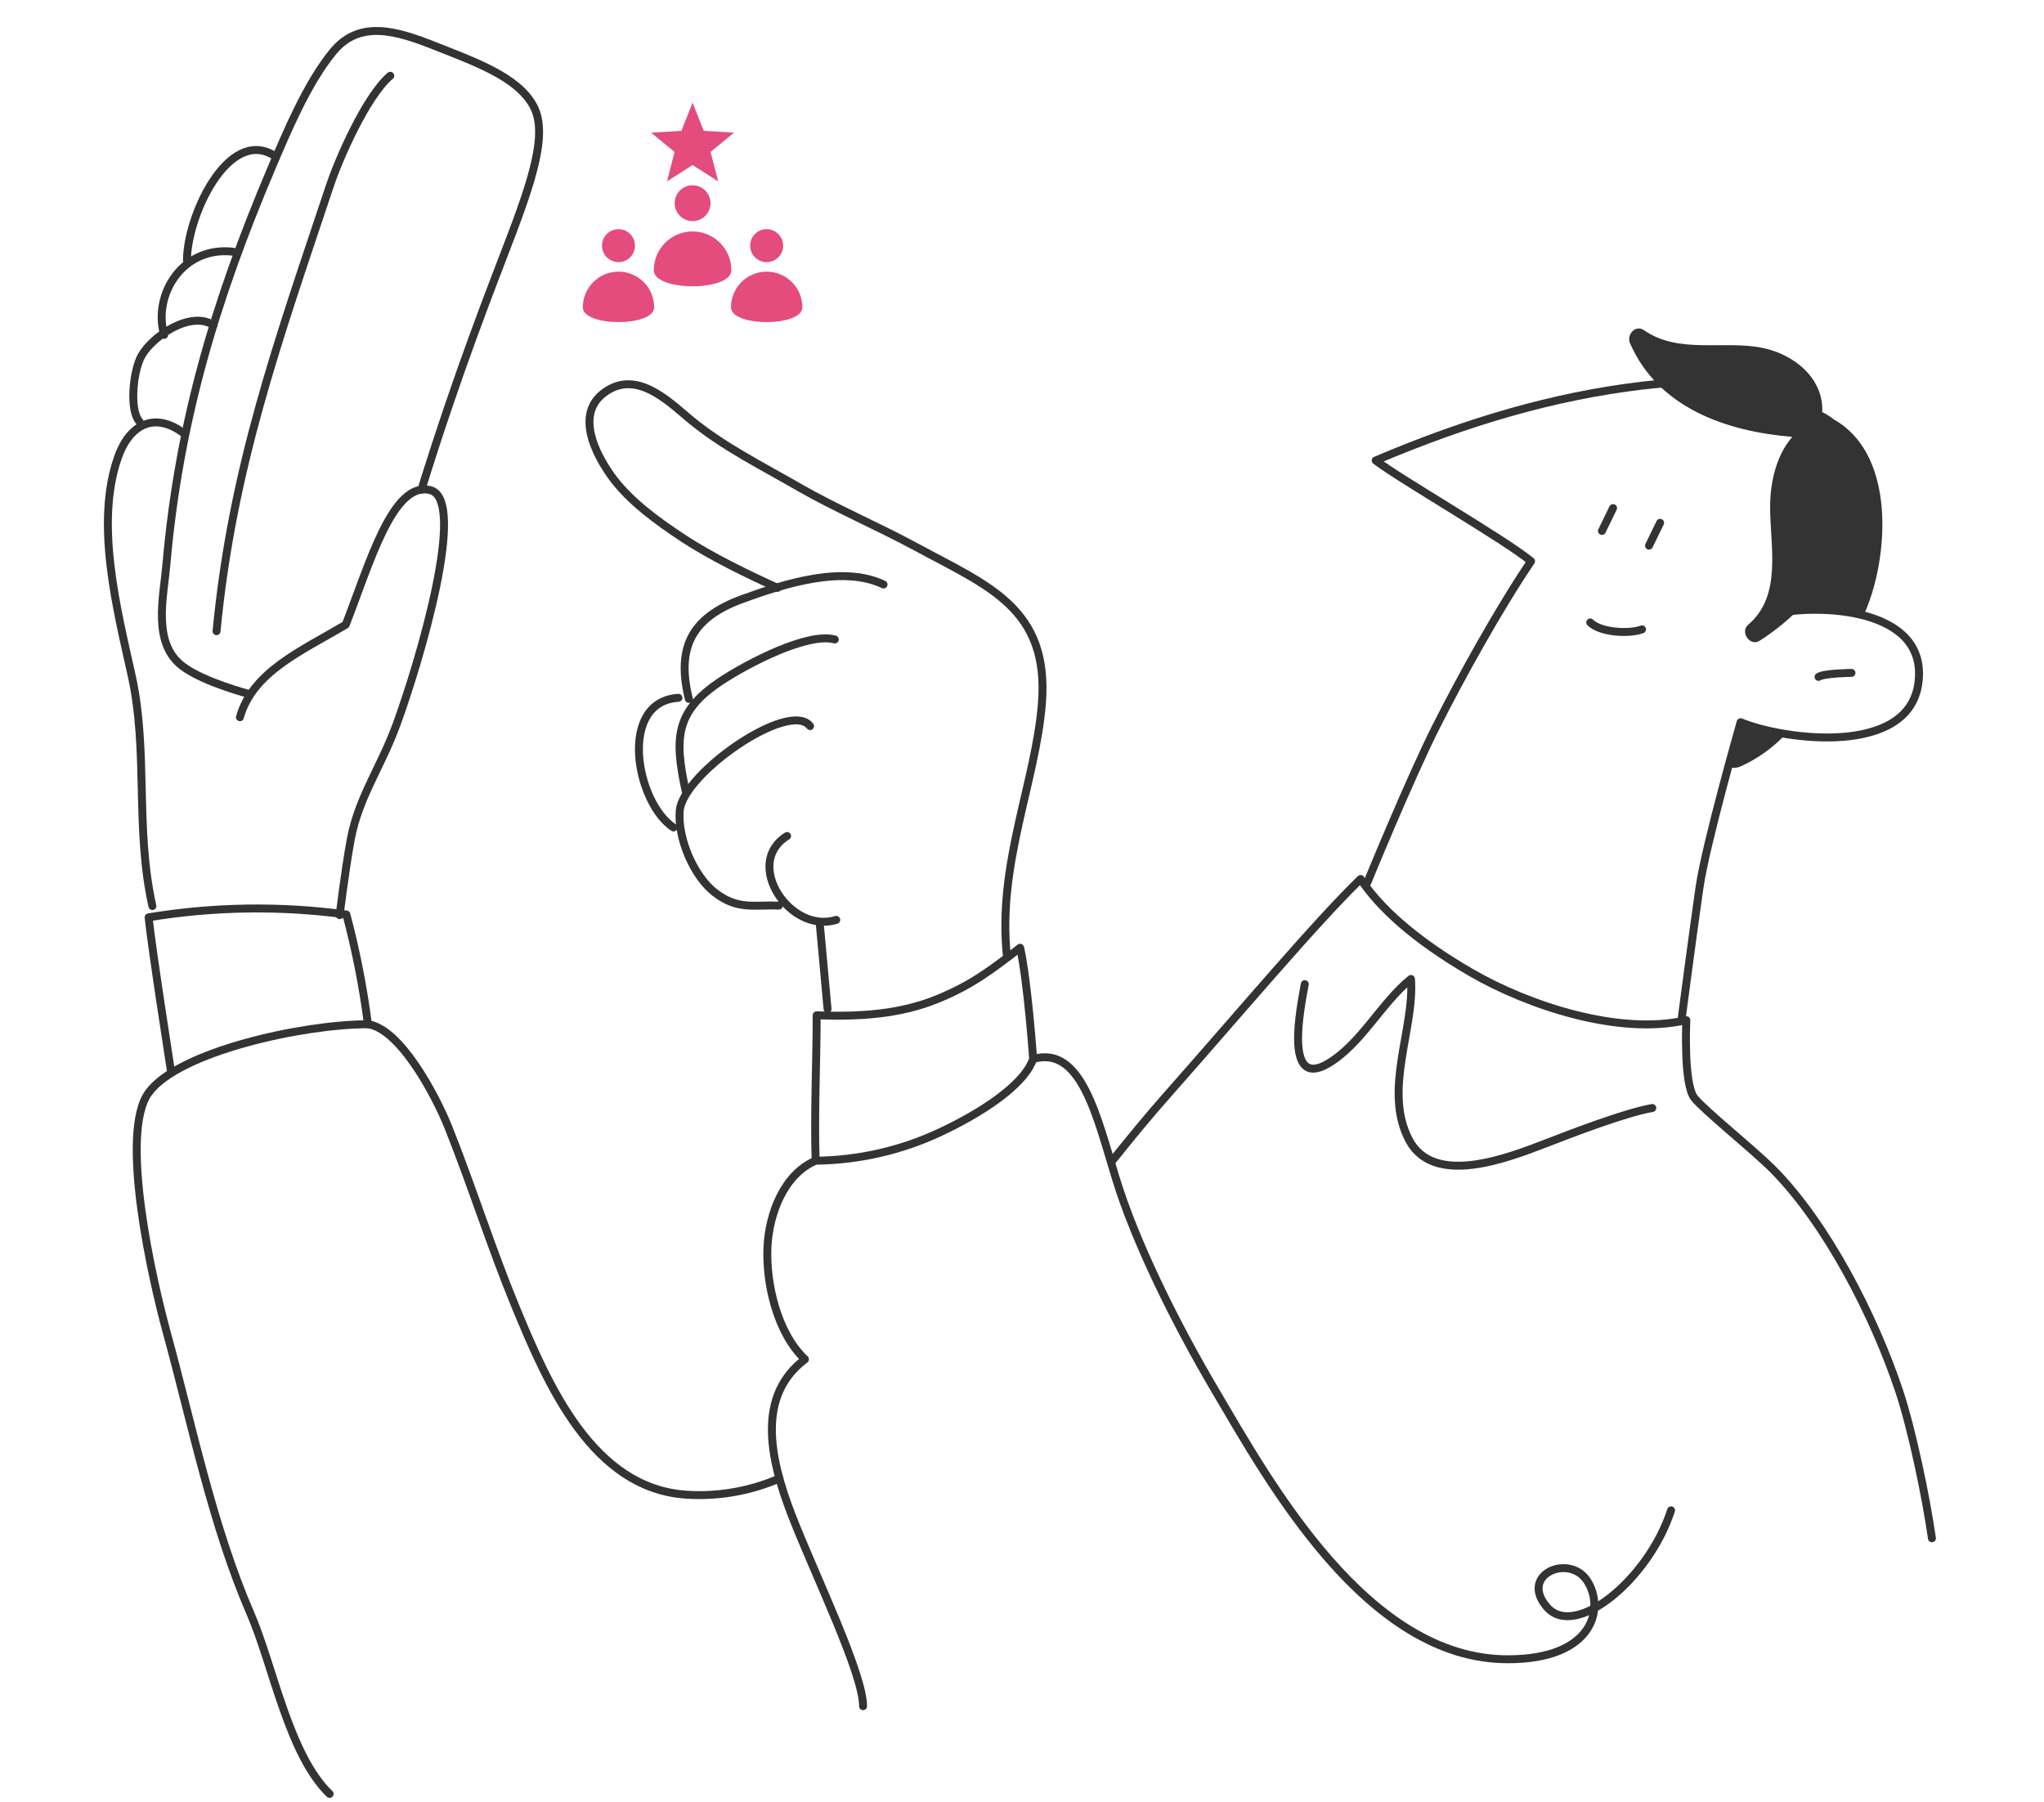
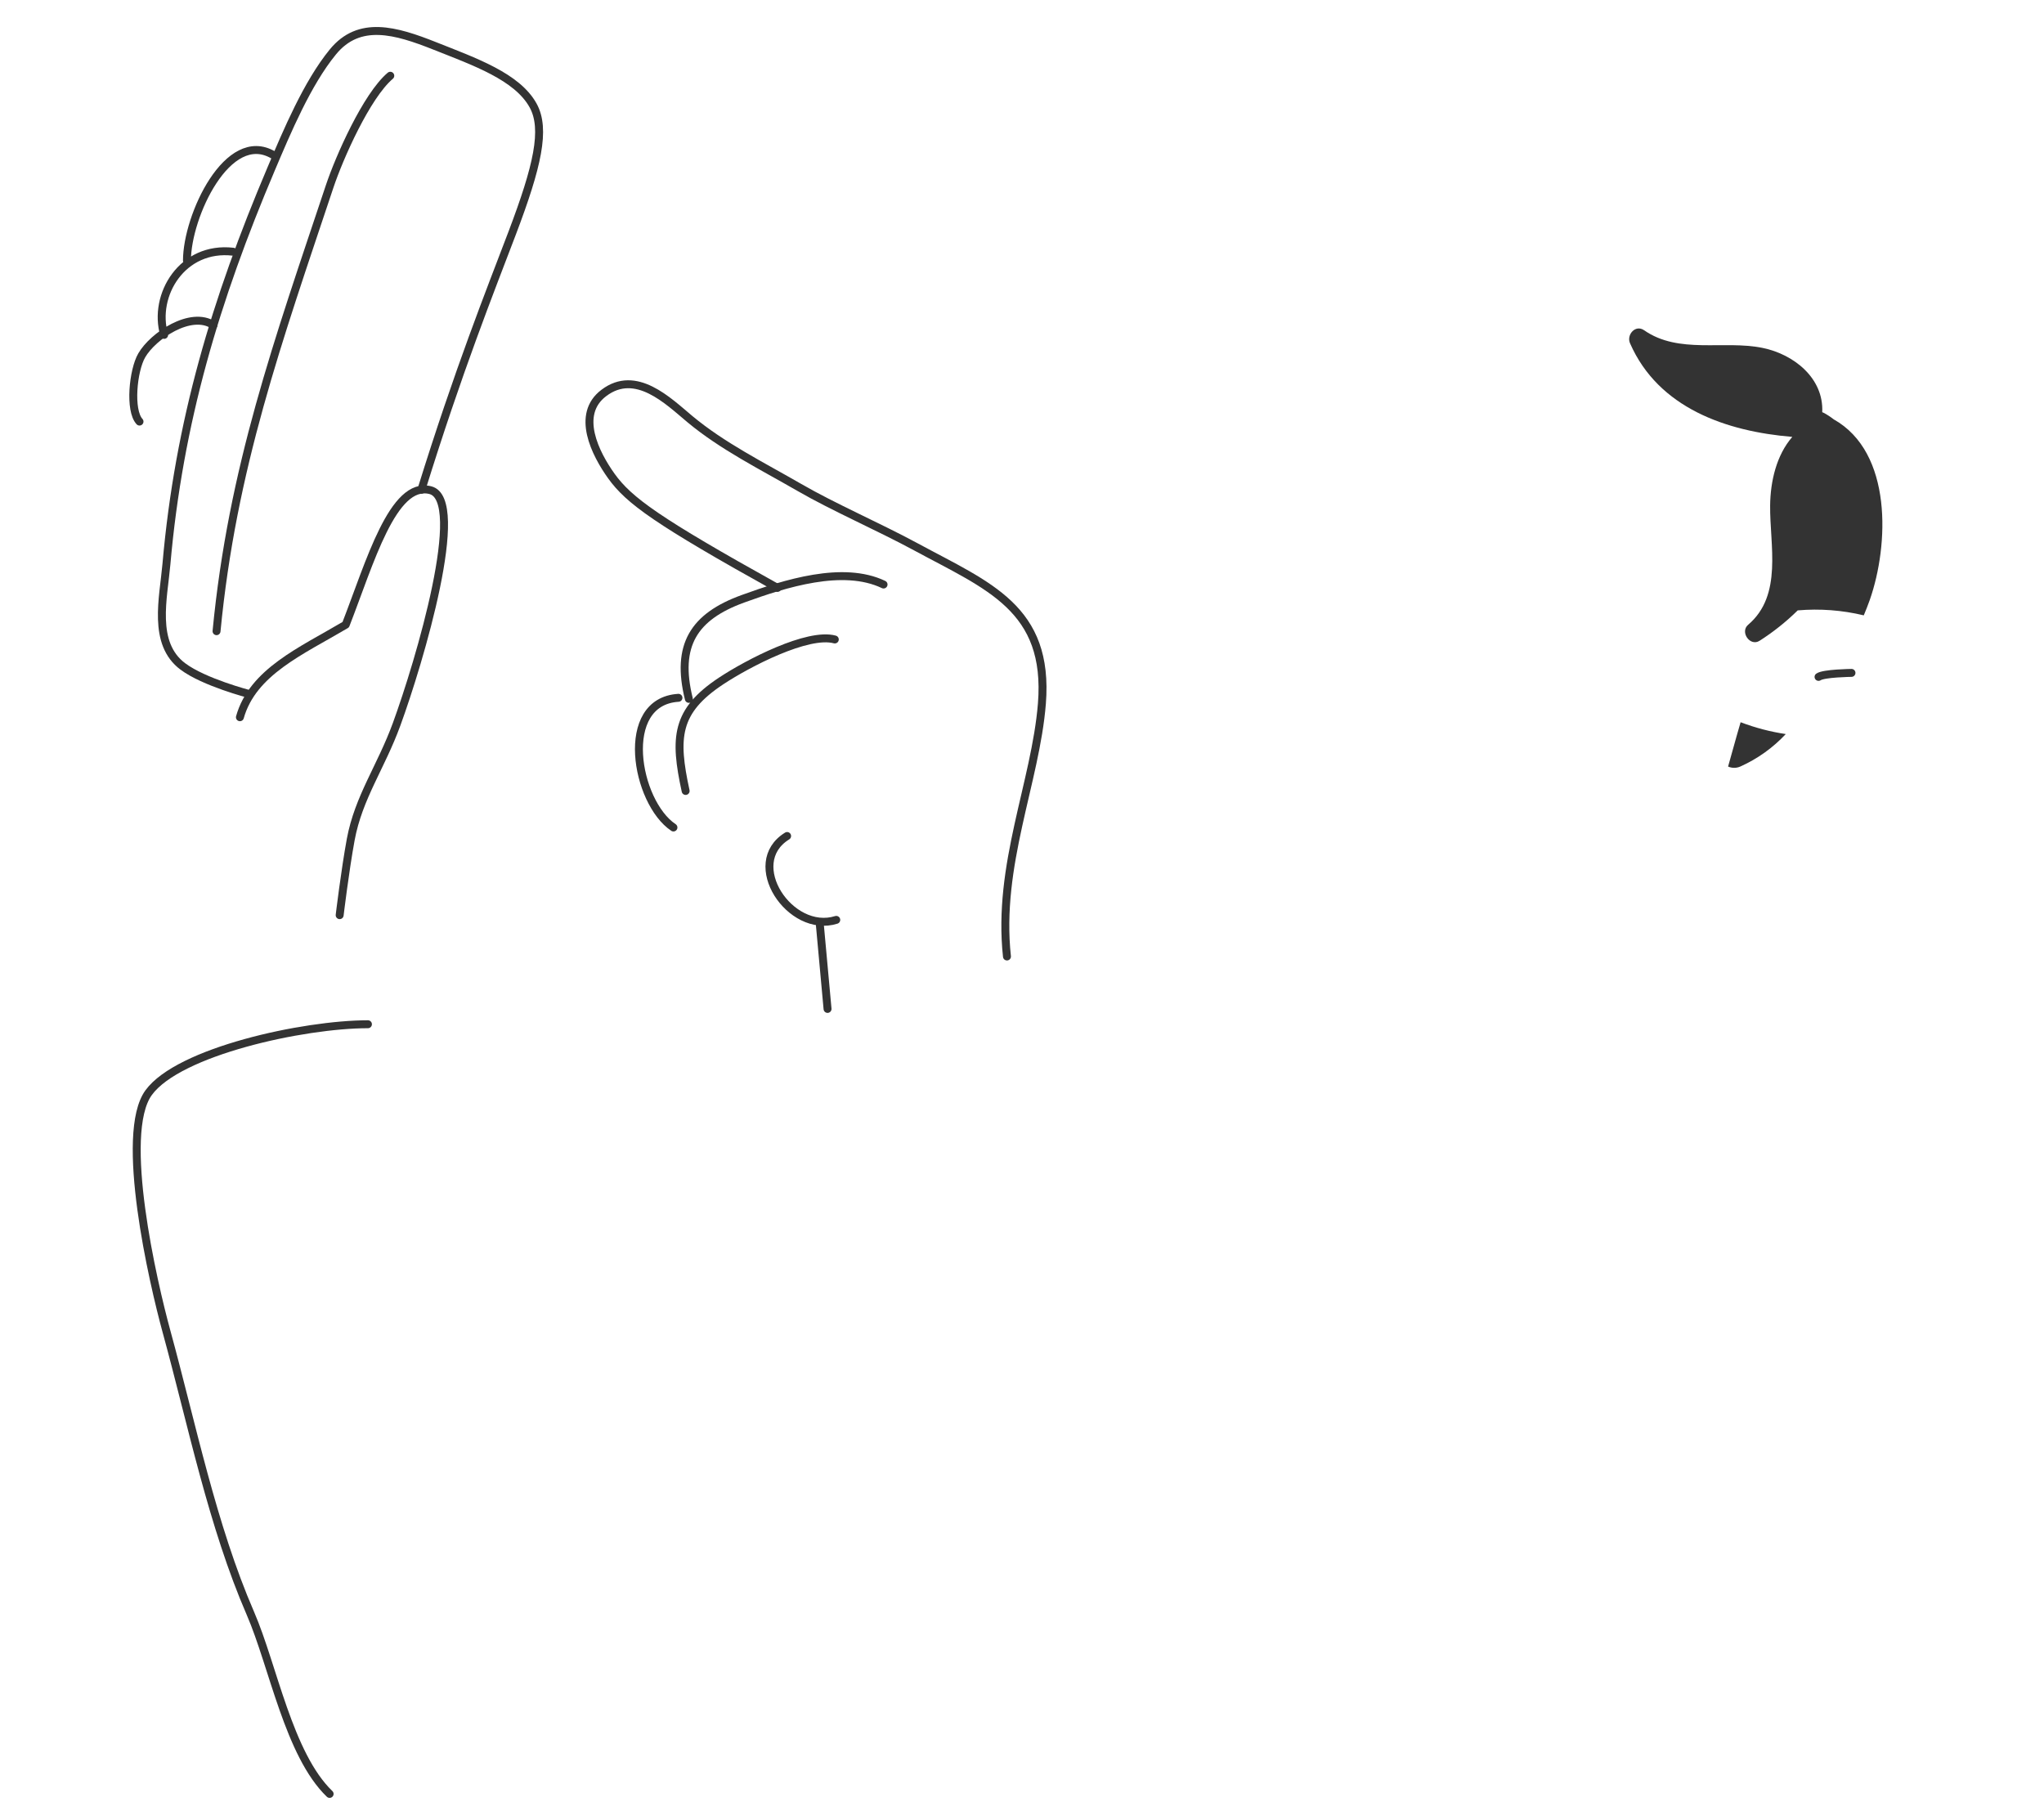
<svg xmlns="http://www.w3.org/2000/svg" width="515" height="454" viewBox="0 0 515 454" fill="none">
-   <path d="M260.312 266.807C260.312 266.807 258.946 247.388 257.032 238.792C249.533 244.555 244.705 248.231 236.214 251.7C226.688 255.585 216.631 256.202 205.765 255.811C205.765 267.111 205.104 281.462 205.513 292.449M260.312 266.807C257.859 273.752 246.549 280.715 237.032 285.2C227.169 289.852 216.419 292.325 205.513 292.449M260.312 266.807C272.439 263.33 276.371 281.375 281.191 297.056C286.01 312.737 295.815 332.755 306.176 350.331C319.921 373.627 344.454 418.131 379.949 418.062C401.593 418.062 404.412 405.102 399.853 398.226C395.295 391.35 382.654 396.792 389.797 404.954C396.939 413.116 415.452 397.861 421.037 380.537M205.513 292.449C197.562 295.813 193.803 305.705 193.377 314.058C192.899 323.515 195.909 335.972 202.816 342.482C190.776 351.574 193.725 366.994 199.554 381.954C205.383 396.913 217.458 421.626 217.458 429.883M328.752 247.962C327.673 253.907 323.454 274.447 334.519 268.032C342.854 263.208 348.186 252.465 355.503 246.658C356.468 259.114 348.404 274.734 355.033 287.242C361.253 298.986 379.609 291.884 389.527 288.06C396.487 285.374 409.371 280.402 416.304 279.167M344.498 222.363C344.498 222.363 355.346 195.895 361.897 182.943C368.117 170.618 377.617 153.433 385.76 141.412C378.931 135.788 353.119 120.976 346.612 116.021C369.701 106.216 391.441 99.828 413.755 97.159C433.016 94.856 463.691 95.316 459.506 123.471C457.923 134.067 452.373 145.662 446.457 154.763C457.993 152.051 485.953 152.964 483.343 172.148C480.855 190.506 449.815 186.559 438.558 181.97C438.558 181.97 429.763 212.741 428.197 223.623C426.405 236.088 423.76 256.237 423.76 256.237M400.671 156.832C403.229 159.352 410.362 159.813 413.721 158.57M406.422 128.017C405.369 130.164 403.62 133.771 403.62 133.771M418.279 131.728C417.218 133.875 415.478 137.483 415.478 137.483" stroke="#333333" stroke-width="2" stroke-linecap="round" stroke-linejoin="round" />
-   <path d="M280.181 292.545C284.714 286.886 289.281 281.288 294.101 275.856C311.5 256.202 331.509 232.394 342.818 221.468C347.481 228.517 356.129 236.618 370.657 245.041C385.185 253.464 408.065 260.957 424.882 257.037C424.882 257.037 424.099 273.257 426.952 276.69C429.806 280.123 441.42 289.372 446.639 294.561C460.35 308.347 472.277 331.825 478.463 350.331C481.786 360.293 485.318 377.425 486.762 387.578M43.126 270.179C43.126 270.179 38.176 238.548 37.445 231.125C53.928 228.409 70.723 228.169 87.277 230.412C89.689 239.5 91.503 248.737 92.705 258.062C100.831 259.184 109.765 275.951 113.053 284.218C118.961 299.064 123.737 314.293 129.852 329.139C138.126 349.201 149.357 374.991 172.881 376.591C180.923 377.119 188.976 375.721 196.369 372.514" stroke="#333333" stroke-width="2" stroke-linecap="round" stroke-linejoin="round" />
  <path d="M92.706 258.063C76.447 258.063 44.998 264.904 37.447 275.308C29.895 285.713 38.577 323.168 41.962 335.52C48.373 358.902 53.489 384.379 63.102 406.527C68.808 419.688 72.758 442.088 83.05 451.988M60.448 180.71C63.676 169.262 75.881 164.047 87.112 157.397C93.202 141.751 98.996 121.133 108.418 123.497C117.839 125.861 105.677 166.759 99.927 182.492C95.995 193.261 90.357 200.867 88.374 211.498C86.921 219.382 85.581 230.578 85.581 230.578" stroke="#333333" stroke-width="2" stroke-linecap="round" stroke-linejoin="round" />
  <path d="M208.506 254.204L206.514 232.412" stroke="#333333" stroke-width="2" stroke-linecap="round" stroke-linejoin="round" />
  <path d="M210.7 231.768C199.103 235.419 187.159 217.521 198.32 210.637M62.807 174.868C62.807 174.868 51.436 171.93 46.069 167.914C38.309 162.125 41.179 150.695 41.928 142.177C45.077 106.26 54.377 75.428 68.279 42.65C72.307 33.149 77.396 20.997 83.86 13.096C90.498 4.968 99.684 7.646 109.584 11.583C119.485 15.521 130.298 19.285 134.317 26.569C137.614 32.532 135.379 41.998 129.098 58.591C123.408 73.568 115.491 93.361 106.174 123.401" stroke="#333333" stroke-width="2" stroke-linecap="round" stroke-linejoin="round" />
-   <path d="M196.24 228.17C190.046 227.926 185.913 229.352 180.137 224.91C174.822 220.825 170.68 211.22 171.263 204.266C172.055 194.835 198.954 176.207 204.104 182.943M38.395 228.291C33.984 208.508 37.411 189.376 33.175 170.201C29.408 153.285 23.918 131.824 29.695 115.309C32.792 106.46 39.264 104.009 45.989 108.946" stroke="#333333" stroke-width="2" stroke-linecap="round" stroke-linejoin="round" />
  <path d="M172.751 199.285C169.837 185.873 170.202 179.163 181.729 171.548C188.411 167.132 203.53 159.257 210.334 161.117M35.15 106.217C32.54 103.418 33.506 93.343 35.707 89.545C38.525 84.651 48.086 78.158 53.793 81.93M173.56 176.085C170.211 162.586 174.804 155.372 187.158 150.878C197.797 147.018 212.387 142.377 222.617 147.27M41.361 84.373C38.447 74.316 45.972 61.921 58.761 63.424M169.68 208.49C160.163 202.145 155.683 176.763 170.942 175.816M47.103 65.667C47.103 54.437 57.421 32.306 68.852 39.051" stroke="#333333" stroke-width="2" stroke-linecap="round" stroke-linejoin="round" />
-   <path d="M195.883 148.131C188.315 144.654 179.145 140.238 172.073 135.57C165.574 131.285 158.475 126.13 154.021 119.924C150.045 114.361 144.93 104.408 152.159 98.993C160.224 92.908 168.341 101.027 173.804 105.582C182.016 112.431 191.925 117.342 201.356 122.784C210.168 127.877 221.251 132.641 230.751 137.778C249.021 147.67 264.428 153.242 262.514 177.276C260.93 197.094 251.204 217.982 253.71 240.991M54.559 159.031C58.508 117.96 70.009 86.111 83.05 46.987C85.477 39.703 92.358 24.152 98.335 19.084M458.194 170.548C459.472 169.627 466.493 169.54 466.493 169.54" stroke="#333333" stroke-width="2" stroke-linecap="round" stroke-linejoin="round" />
+   <path d="M195.883 148.131C165.574 131.285 158.475 126.13 154.021 119.924C150.045 114.361 144.93 104.408 152.159 98.993C160.224 92.908 168.341 101.027 173.804 105.582C182.016 112.431 191.925 117.342 201.356 122.784C210.168 127.877 221.251 132.641 230.751 137.778C249.021 147.67 264.428 153.242 262.514 177.276C260.93 197.094 251.204 217.982 253.71 240.991M54.559 159.031C58.508 117.96 70.009 86.111 83.05 46.987C85.477 39.703 92.358 24.152 98.335 19.084M458.194 170.548C459.472 169.627 466.493 169.54 466.493 169.54" stroke="#333333" stroke-width="2" stroke-linecap="round" stroke-linejoin="round" />
  <path d="M435.402 193.139C436.381 193.566 437.493 193.566 438.472 193.139C442.802 191.199 446.7 188.416 449.939 184.951C446.049 184.37 442.234 183.37 438.56 181.97C438.56 181.97 437.168 186.698 435.402 193.139ZM462.005 105.651C461.231 105.044 460.408 104.503 459.543 104.035C459.409 103.963 459.269 103.902 459.125 103.852C459.534 95.281 451.966 89.258 444.101 87.658C434.262 85.65 423.013 89.31 414.244 83.208C412.052 81.687 409.755 84.355 410.695 86.485C417.846 102.818 434.967 108.702 451.583 110.076C447.607 114.657 446.067 121.202 445.998 127.356C445.885 137.317 449.234 149.956 440.465 157.405C438.333 159.205 440.917 162.986 443.336 161.447C446.799 159.238 450.021 156.671 452.949 153.789C458.527 153.311 464.147 153.734 469.591 155.041C470.13 153.76 470.635 152.465 471.105 151.156C475.942 137.326 476.881 113.987 462.005 105.651Z" fill="#333333" />
-   <path fill-rule="evenodd" clip-rule="evenodd" d="M169.984 51.196C169.984 53.691 172.006 55.713 174.5 55.713C176.995 55.713 179.017 53.691 179.017 51.196C179.017 48.702 176.995 46.68 174.5 46.68C172.006 46.68 169.984 48.702 169.984 51.196ZM189.011 61.893C189.011 64.188 190.871 66.048 193.166 66.048C195.461 66.048 197.321 64.188 197.321 61.893C197.321 59.599 195.461 57.738 193.166 57.738C190.871 57.738 189.011 59.599 189.011 61.893ZM151.679 61.893C151.679 64.188 153.539 66.048 155.834 66.048C158.129 66.048 159.989 64.188 159.989 61.893C159.989 59.599 158.129 57.738 155.834 57.738C153.539 57.738 151.679 59.599 151.679 61.893ZM202.156 77.432C202.156 82.397 184.176 82.397 184.176 77.432C184.176 72.468 188.201 68.443 193.166 68.443C198.131 68.443 202.156 72.468 202.156 77.432ZM164.824 77.432C164.824 82.397 146.844 82.397 146.844 77.432C146.844 72.468 150.869 68.443 155.834 68.443C160.799 68.443 164.824 72.468 164.824 77.432ZM174.5 25.844L177.303 32.961L184.938 33.427L179.035 38.292L180.951 45.697L174.5 41.587L168.049 45.697L169.965 38.292L164.062 33.427L171.697 32.961L174.5 25.844ZM184.272 68.087C184.272 62.691 179.897 58.316 174.5 58.316C169.103 58.316 164.728 62.691 164.728 68.087C164.728 73.484 184.272 73.484 184.272 68.087Z" fill="#E44C7D" />
</svg>